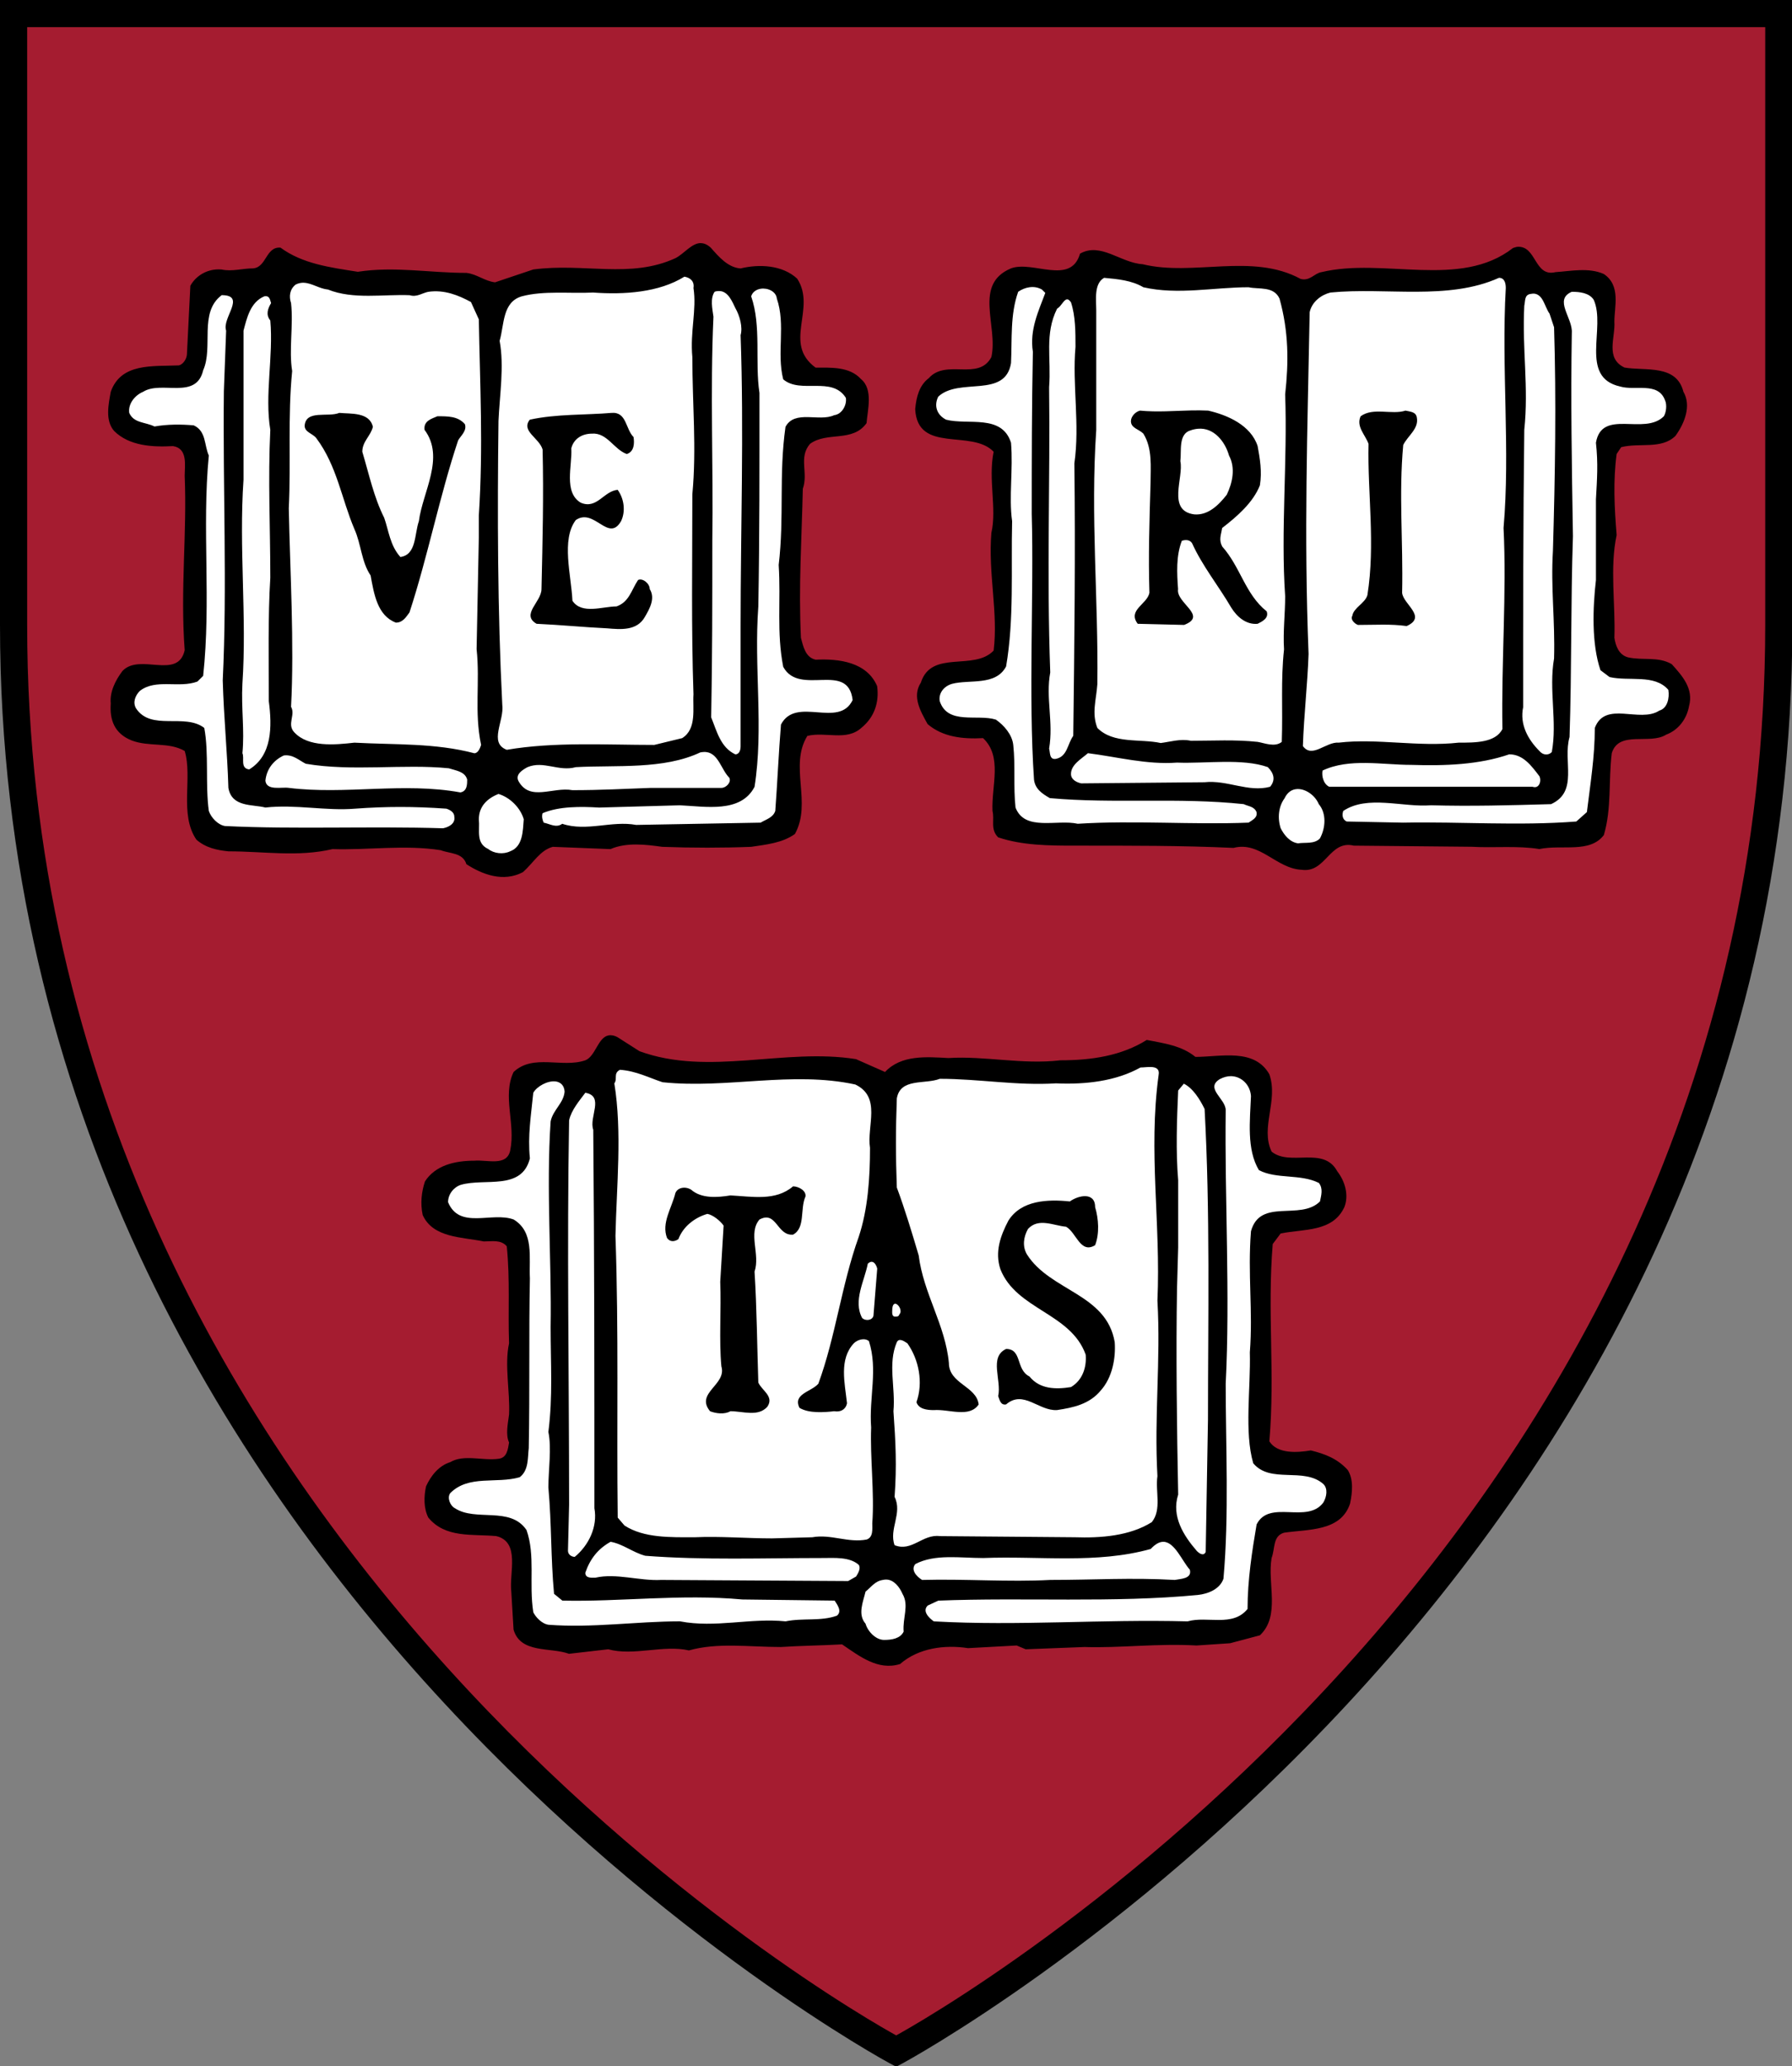
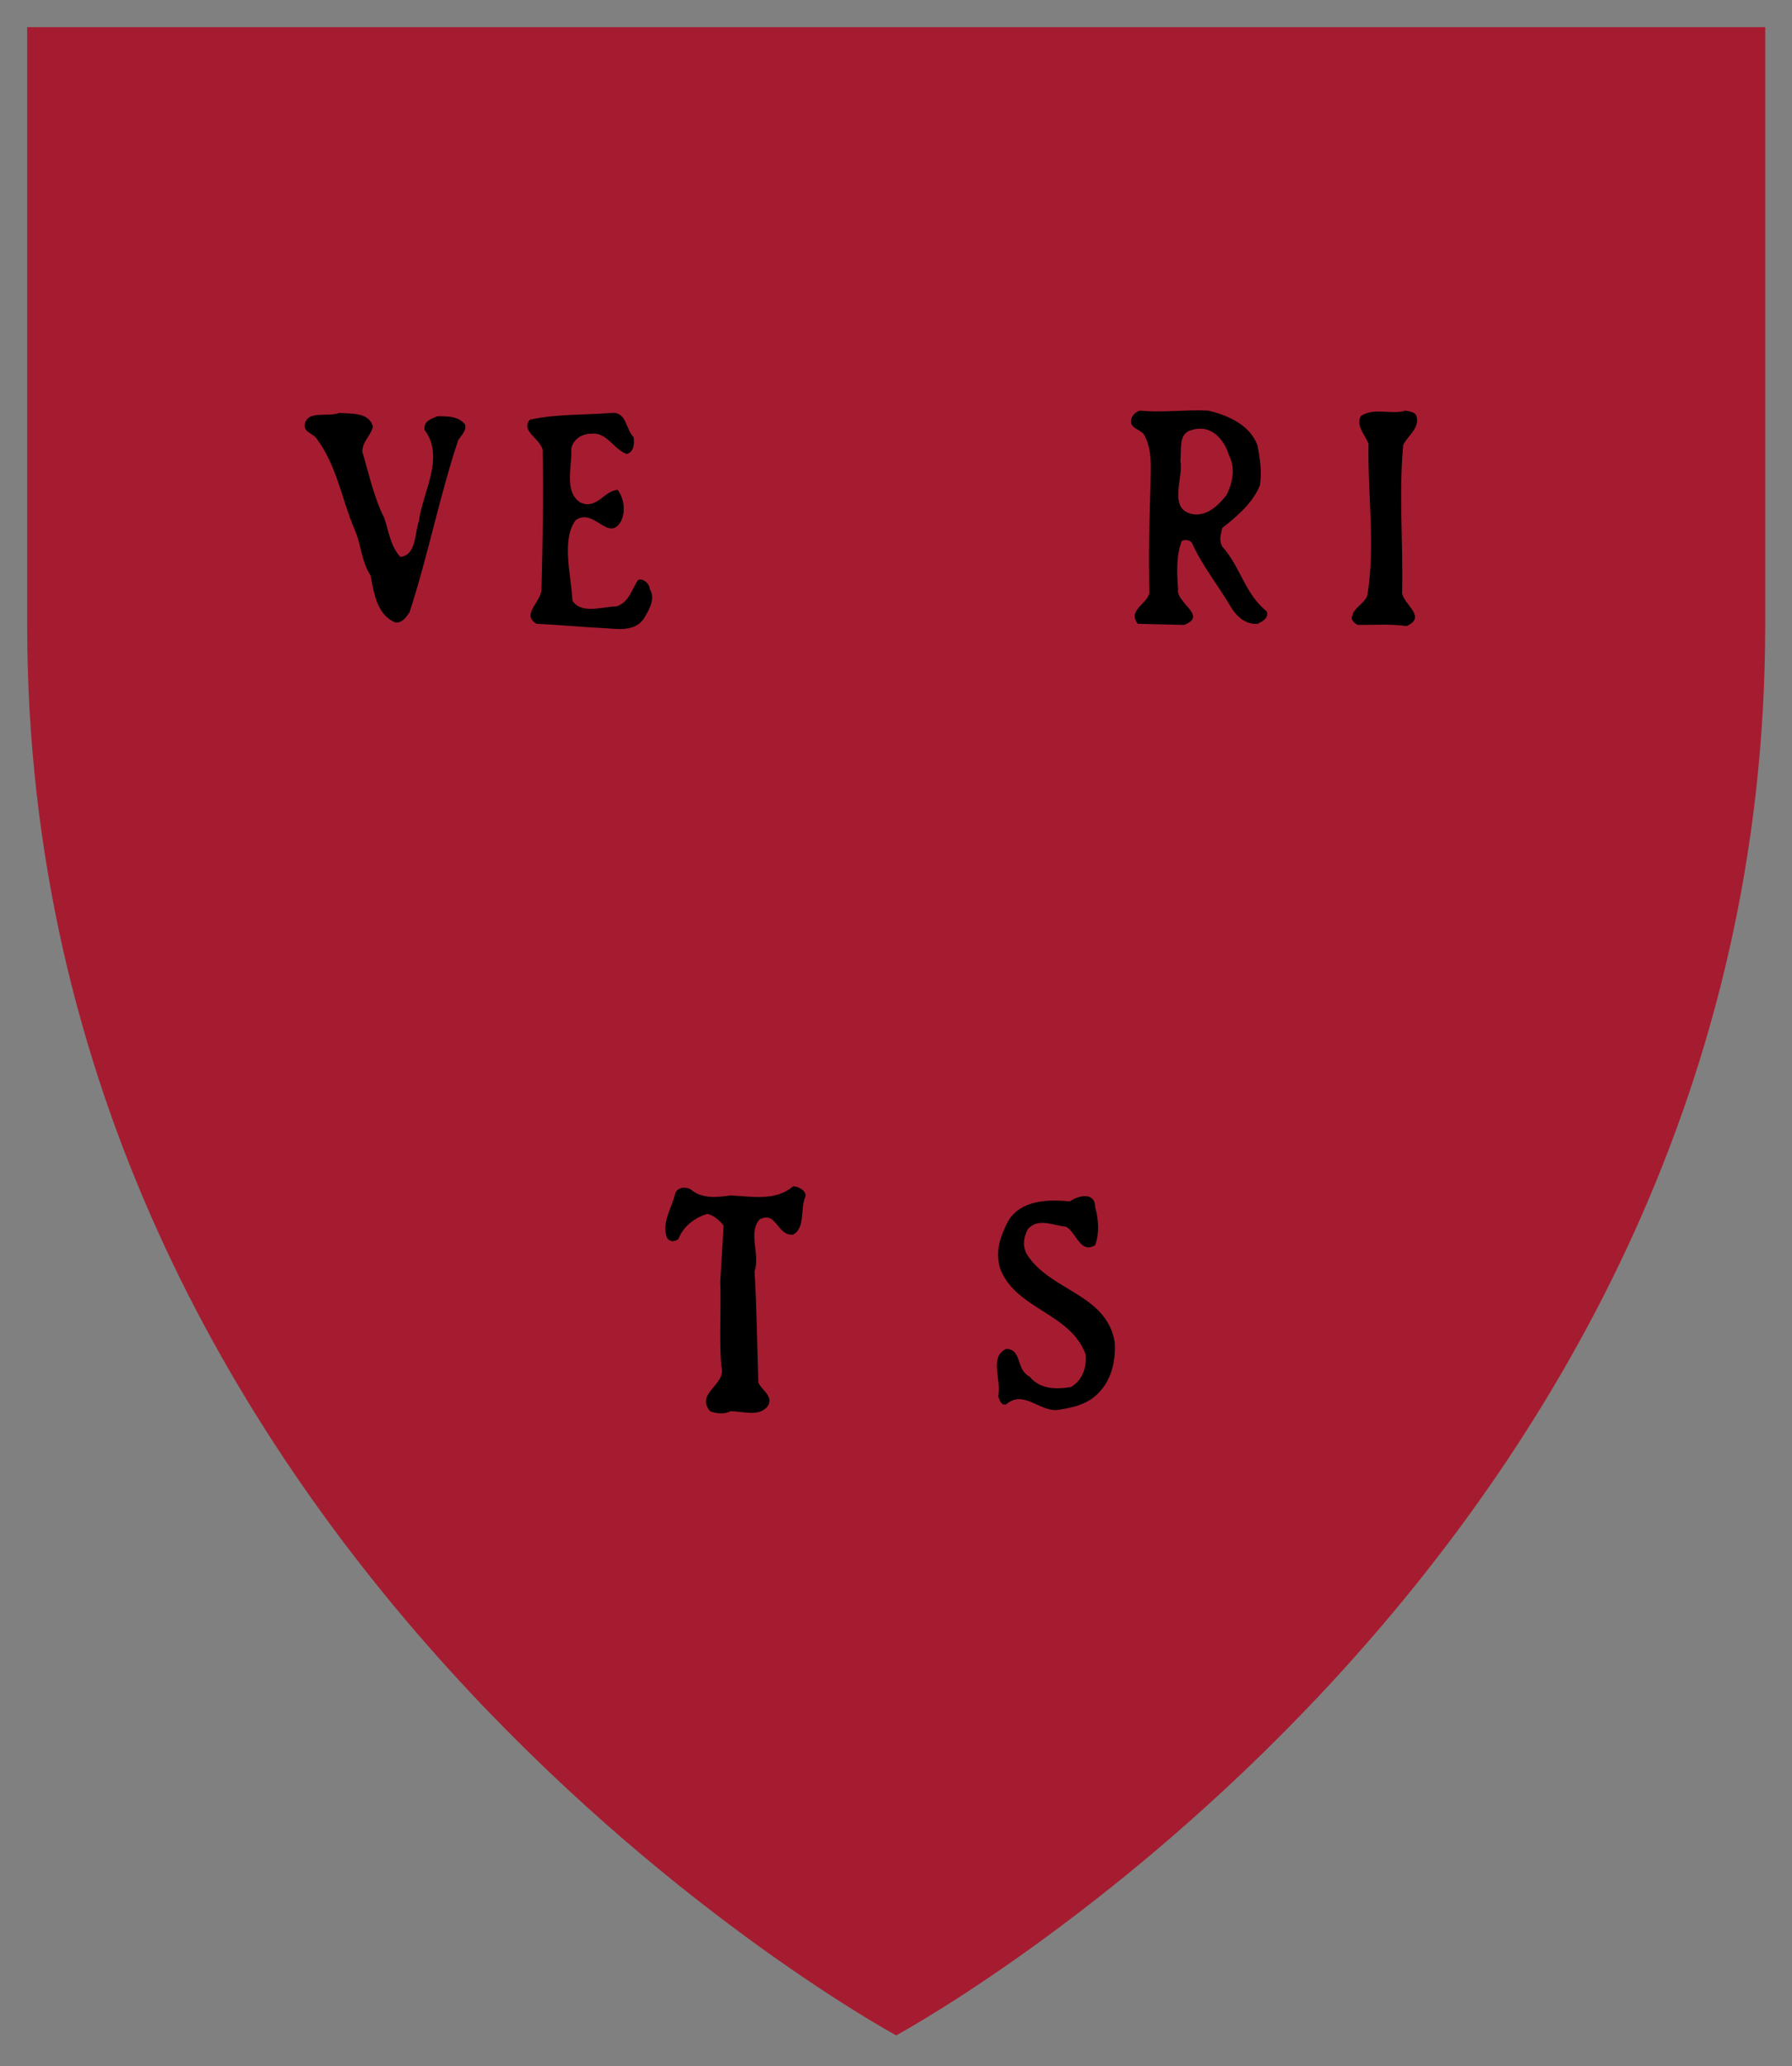
<svg xmlns="http://www.w3.org/2000/svg" xmlns:ns1="http://sodipodi.sourceforge.net/DTD/sodipodi-0.dtd" xmlns:ns2="http://www.inkscape.org/namespaces/inkscape" height="624.936" viewBox="0 0 487.998 562.442" width="542.22" version="1.1" id="svg14" ns1:docname="harvard.svg" ns2:version="0.92.4 (5da689c313, 2019-01-14)">
  <rect x="0" y="0" width="487.998" height="562.442" fill="#808080" stroke="none" />
  <defs id="defs18" />
  <ns1:namedview pagecolor="#ffffff" bordercolor="#666666" borderopacity="1" objecttolerance="10" gridtolerance="10" guidetolerance="10" ns2:pageopacity="0" ns2:pageshadow="2" ns2:window-width="3000" ns2:window-height="1859" id="namedview16" showgrid="false" scale-x="0.9" ns2:zoom="0.94042639" ns2:cx="62.056308" ns2:cy="503.11394" ns2:window-x="-14" ns2:window-y="-14" ns2:window-maximized="1" ns2:current-layer="svg14" fit-margin-top="0" fit-margin-left="0" fit-margin-right="0" fit-margin-bottom="0" />
  <g transform="scale(1.753)" id="g12">
-     <path d="m 0,0 v 2.109 94.922 c 0,148.96 138.22,223.36 138.22,223.36 l 0.996,0.527 0.996,-0.527 c 0,0 138.22,-74.398 138.22,-223.36 V 2.109 l 0.01,-2.108 h -2.11 -274.22 -2.11 z" id="path2" ns2:connector-curvature="0" />
    <path d="m 4.219,4.219 h 270 v 92.812 c 0,143.23 -129.44,215.97 -135,219.02 -5.556,-3.059 -135,-75.795 -135,-219.02 z" id="path4" ns2:connector-curvature="0" style="fill:#a51c30" />
-     <path d="m 48.207,16.709 c -0.637,-0.014 -1.171,0.745 -1.764,1.039 -3.1,1.424 -6.292,0.309 -9.777,0.777 l -2.621,0.881 c -0.714,-0.08 -1.257,-0.569 -1.971,-0.648 -2.542,0 -4.94,-0.465 -7.469,-0.076 -1.905,-0.299 -3.8,-0.545 -5.316,-1.66 -1.023,-0.08 -0.949,1.363 -1.895,1.426 -0.714,0 -1.442,0.234 -2.152,0.078 -0.95,-0.08 -1.751,0.401 -2.152,1.115 l -0.234,4.669 c 0,0.325 -0.233,0.715 -0.545,0.805 -1.829,0.08 -3.985,-0.184 -4.695,1.815 -0.156,0.87 -0.4,1.974 0.234,2.697 1.036,1.025 2.618,1.117 4.045,1.037 1.036,0.156 0.805,1.335 0.805,2.049 0.169,3.966 -0.312,7.781 0,11.982 -0.468,2.062 -3.088,0.168 -4.279,1.426 -0.482,0.638 -0.885,1.441 -0.805,2.231 -0.08,1.116 0.236,2.06 1.428,2.541 1.195,0.465 2.554,0.089 3.656,0.727 0.558,1.826 -0.387,4.347 0.805,6.096 0.637,0.558 1.413,0.723 2.203,0.803 2.463,0 4.775,0.404 7.158,-0.154 2.466,0.077 4.977,-0.312 7.443,0.076 0.634,0.246 1.518,0.158 1.764,0.961 1.102,0.714 2.543,1.259 3.891,0.545 0.714,-0.634 1.179,-1.506 2.049,-1.738 l 3.969,0.156 c 1.102,-0.481 2.45,-0.312 3.553,-0.156 2.061,0.077 4.139,0.077 6.121,0 1.026,-0.156 2.138,-0.259 3.008,-0.883 1.192,-2.151 -0.416,-4.68 0.855,-6.742 1.271,-0.311 2.699,0.389 3.734,-0.57 0.87,-0.713 1.22,-1.737 1.065,-2.853 -0.714,-1.659 -2.632,-1.894 -4.229,-1.815 -0.714,-0.156 -0.859,-0.945 -1.012,-1.504 -0.169,-3.564 0.054,-6.756 0.131,-10.244 0.392,-1.116 -0.311,-2.14 0.492,-3.086 1.178,-0.87 2.932,-0.08 3.891,-1.428 0.063,-0.884 0.478,-2.32 -0.389,-3.033 -0.793,-0.867 -2.075,-0.779 -3.113,-0.779 -2.293,-1.674 0.081,-4.058 -1.27,-6.119 -1.022,-0.947 -2.633,-1.011 -3.891,-0.701 -0.866,-0.063 -1.491,-0.792 -2.049,-1.426 -0.236,-0.218 -0.462,-0.308 -0.674,-0.312 z m 56.123,0.26 c -0.09,0.008 -0.181,0.048 -0.285,0.078 -3.641,2.837 -8.884,0.634 -13.176,1.66 -0.482,0.076 -0.792,0.635 -1.426,0.467 -3.333,-1.816 -7.382,-0.159 -10.867,-1.012 -1.517,-0.093 -2.881,-1.53 -4.305,-0.727 -0.637,2.204 -3.242,0.454 -4.746,1.012 -2.619,1.101 -0.872,3.958 -1.35,6.096 -0.883,1.673 -3.113,0.103 -4.305,1.451 -0.637,0.478 -0.857,1.26 -0.934,2.127 0.156,3.086 3.891,1.351 5.394,2.932 -0.389,1.905 0.232,3.901 -0.156,5.574 -0.233,2.775 0.478,5.473 0.156,8.092 -1.351,1.427 -4.279,-0.088 -5.006,2.205 -0.624,0.96 -0.011,1.983 0.467,2.852 1.039,0.88 2.385,1.038 3.812,0.961 1.348,1.272 0.572,3.252 0.648,5.004 0.156,0.621 -0.169,1.259 0.389,1.816 1.66,0.558 3.499,0.57 5.238,0.57 3.887,0 7.381,-0.009 10.945,0.156 1.829,-0.477 2.941,1.428 4.693,1.504 1.659,0.236 1.907,-2.065 3.58,-1.66 0,0 8.092,0.079 8.092,0.078 1.583,0.09 3.151,-0.089 4.668,0.156 1.57,-0.325 3.476,0.307 4.436,-0.961 0.544,-1.828 0.312,-3.731 0.545,-5.627 0.481,-1.593 2.619,-0.561 3.734,-1.272 0.87,-0.325 1.426,-1.101 1.582,-1.971 0.322,-1.191 -0.466,-2.075 -1.193,-2.879 -0.946,-0.544 -1.969,-0.234 -3.008,-0.467 -0.634,-0.169 -0.854,-0.803 -0.934,-1.348 0.08,-2.31 -0.327,-4.837 0.154,-7.055 -0.156,-1.905 -0.246,-3.748 0,-5.576 l 0.312,-0.467 c 1.271,-0.322 2.775,0.168 3.734,-0.777 0.634,-0.88 1.103,-2.076 0.545,-3.035 -0.481,-1.905 -2.62,-1.415 -4.047,-1.66 -1.348,-0.635 -0.62,-2.063 -0.699,-3.164 0,-1.039 0.455,-2.475 -0.727,-3.268 -1.036,-0.465 -2.295,-0.195 -3.32,-0.129 -1.481,0.364 -1.296,-1.858 -2.644,-1.738 z m -62.478,54.203 c -0.727,0.115 -0.904,1.449 -1.607,1.713 -1.597,0.545 -3.577,-0.468 -4.928,0.803 -0.79,1.66 0.156,3.566 -0.232,5.394 -0.233,1.116 -1.585,0.622 -2.465,0.701 -1.348,0 -2.686,0.321 -3.397,1.426 -0.236,0.711 -0.326,1.506 -0.156,2.309 0.714,1.58 2.697,1.505 4.201,1.816 0.558,0 1.18,-0.141 1.582,0.336 0.232,2.297 0.076,4.449 0.156,6.666 -0.325,1.504 0.076,3.317 0,4.9 -0.08,0.635 -0.249,1.362 0,1.92 -0.08,0.478 -0.144,1.036 -0.701,1.115 -1.115,0.156 -2.4,-0.323 -3.346,0.234 -0.79,0.246 -1.335,0.945 -1.66,1.658 -0.156,0.714 -0.169,1.517 0.156,2.154 1.178,1.425 3.008,1.117 4.668,1.27 1.673,0.402 0.884,2.542 1.037,3.812 l 0.156,2.619 c 0.481,1.66 2.541,1.192 3.812,1.66 l 2.697,-0.311 c 1.753,0.482 3.801,-0.326 5.551,0.078 1.985,-0.558 4.111,-0.234 6.328,-0.234 1.351,-0.089 2.774,-0.101 4.201,-0.182 1.192,0.807 2.477,1.828 3.994,1.35 1.258,-1.101 3.075,-1.338 4.668,-1.09 l 3.346,-0.182 0.621,0.26 4.047,-0.156 c 2.466,0.08 5.005,-0.259 7.703,-0.104 l 2.309,-0.156 2.049,-0.545 c 1.427,-1.347 0.494,-3.567 0.803,-5.316 0.249,-0.637 0.065,-1.504 0.855,-1.736 1.673,-0.246 3.902,-0.075 4.539,-1.998 0.166,-0.776 0.245,-1.674 -0.156,-2.309 -0.714,-0.789 -1.582,-1.115 -2.541,-1.348 -0.946,0.156 -2.294,0.247 -2.852,-0.623 0.402,-4.756 -0.156,-8.807 0.232,-13.564 0,0 0.545,-0.724 0.545,-0.725 1.58,-0.325 3.58,-0.08 4.383,-1.816 0.312,-0.789 0.065,-1.749 -0.492,-2.463 -0.946,-1.752 -3.242,-0.31 -4.514,-1.35 -0.79,-1.669 0.48,-3.487 -0.154,-5.316 -1.039,-1.815 -3.332,-1.193 -5.084,-1.193 -0.946,-0.776 -2.151,-0.933 -3.346,-1.166 -1.736,1.089 -3.802,1.401 -5.939,1.4 -2.622,0.309 -5.161,-0.312 -7.703,-0.156 -1.517,-0.08 -3.24,-0.232 -4.356,0.959 l -1.998,-0.883 c -4.912,-0.79 -10.13,1.194 -14.886,-0.545 l -1.504,-0.959 c -0.239,-0.133 -0.455,-0.157 -0.623,-0.131 z" transform="matrix(2.259,0,0,2.259,-8.6184e-6,0)" id="path6" ns2:connector-curvature="0" />
-     <path d="m 47.064,19.018 c -1.749,1.088 -4.138,1.246 -6.275,1.09 -1.583,0.08 -3.399,-0.142 -4.902,0.26 -1.348,0.388 -1.204,1.944 -1.529,3.061 0.325,1.752 -0.002,3.759 -0.078,5.498 -0.08,6.352 -0.066,13.069 0.26,19.502 0.156,1.113 -0.961,2.634 0.311,3.111 3.253,-0.558 6.811,-0.336 10.141,-0.336 l 1.92,-0.467 c 1.022,-0.637 0.711,-2.063 0.777,-3.01 -0.156,-4.679 -0.078,-8.907 -0.078,-13.744 0.299,-3.176 0,-6.184 0,-9.44 -0.166,-1.75 0.311,-3.243 0.078,-4.746 0.077,-0.469 -0.231,-0.714 -0.623,-0.779 z m 28.865,0.078 c -0.714,0.401 -0.543,1.516 -0.543,2.231 v 8.221 c -0.405,5.951 0.153,11.605 0.076,17.48 -0.077,1.102 -0.402,1.982 0,3.008 1.102,1.116 2.943,0.728 4.357,1.037 0.634,-0.076 1.349,-0.31 2.076,-0.154 1.58,0 2.997,-0.092 4.59,0.076 0.468,0.077 1.182,0.389 1.66,0 0.08,-2.307 -0.078,-4.212 0.154,-6.354 -0.077,-1.271 0.078,-2.397 0.078,-3.656 -0.312,-4.524 0.166,-9.275 0,-13.875 0.246,-2.231 0.248,-4.291 -0.389,-6.588 -0.402,-0.867 -1.413,-0.622 -2.127,-0.777 -2.386,0 -4.863,0.544 -7.236,0 -0.79,-0.469 -1.738,-0.559 -2.697,-0.648 z m 27.154,0 c -3.499,1.579 -7.778,0.637 -11.592,1.012 -0.634,0.156 -1.272,0.634 -1.428,1.348 -0.153,8.258 -0.402,15.16 -0.076,23.498 -0.077,2.138 -0.314,4.112 -0.391,6.328 0.634,0.884 1.595,-0.314 2.465,-0.234 2.619,-0.311 5.471,0.309 8.246,0 1.112,0 2.528,0.016 3.01,-0.934 -0.08,-4.6 0.3,-9.389 0.078,-13.824 0.468,-5.314 -0.158,-11.023 0.154,-16.492 0,-0.312 -0.075,-0.701 -0.467,-0.701 z m -82.187,0.338 c -0.183,-0.007 -0.373,0.031 -0.57,0.129 -0.402,0.325 -0.467,0.806 -0.311,1.272 0.169,1.516 -0.16,3.243 0.076,4.668 -0.312,3.176 -0.076,6.187 -0.232,9.44 0.08,4.202 0.388,9.288 0.156,13.643 0.325,0.558 -0.312,1.204 0.232,1.762 0.959,1.023 2.775,0.854 4.123,0.701 2.855,0.153 5.55,0.017 8.248,0.727 0.246,0 0.387,-0.321 0.467,-0.57 -0.482,-2.293 -0.065,-4.28 -0.311,-6.588 l 0.154,-7.678 v -1.504 c 0.309,-4.773 0.076,-8.96 0,-13.484 l -0.543,-1.193 c -0.87,-0.469 -1.83,-0.858 -2.932,-0.701 -0.402,0.076 -0.803,0.39 -1.272,0.234 -1.816,-0.077 -3.878,0.312 -5.627,-0.389 -0.595,-0.058 -1.112,-0.448 -1.66,-0.467 z m 49.898,0.311 c -0.287,0.039 -0.545,0.154 -0.777,0.311 -0.558,1.579 -0.413,3.229 -0.492,4.902 -0.402,2.453 -3.565,0.957 -5.006,2.309 -0.312,0.634 -0.089,1.26 0.545,1.582 1.517,0.388 3.827,-0.403 4.461,1.582 0.156,1.828 -0.159,3.734 0.076,5.393 -0.08,3.333 0.144,6.734 -0.414,9.986 -0.71,1.351 -2.514,0.882 -3.709,1.193 -0.558,0.156 -0.948,0.634 -0.855,1.191 0.544,1.66 2.592,0.87 3.863,1.272 0.558,0.389 1.117,1.028 1.193,1.738 0.156,1.441 2.07e-4,2.881 0.156,4.305 0.634,1.66 2.852,0.794 4.279,1.115 3.89,-0.246 7.858,0.078 11.748,-0.078 0.232,-0.169 0.634,-0.325 0.545,-0.727 -0.156,-0.388 -0.555,-0.388 -0.881,-0.545 -4.524,-0.477 -8.888,-0.012 -13.332,-0.414 -0.544,-0.311 -1.011,-0.633 -1.088,-1.272 -0.392,-5.795 -2.08e-4,-12.694 -0.156,-18.258 0,-3.721 0.002,-7.261 0.078,-11.15 -0.233,-1.517 0.387,-2.789 0.855,-4.047 l -0.234,-0.232 c -0.279,-0.157 -0.568,-0.196 -0.855,-0.156 z m -18.49,0.104 c -0.289,0.047 -0.561,0.223 -0.648,0.52 0.714,2.051 0.245,4.501 0.57,6.639 10e-7,5.161 0.011,9.686 -0.078,14.678 -0.312,4.216 0.377,8.353 -0.26,12.398 -0.946,1.829 -3.385,1.347 -5.135,1.27 l -5.551,0.156 c -1.271,-0.076 -2.775,-0.092 -3.891,0.389 -0.077,0.233 0.002,0.493 0.078,0.648 0.405,0.077 0.869,0.39 1.272,0.078 1.673,0.558 3.411,-0.233 5.084,0.078 l 8.559,-0.156 c 0.388,-0.232 0.854,-0.34 1.01,-0.805 0.143,-1.908 0.235,-4.032 0.391,-5.938 1.039,-1.985 3.982,0.297 4.928,-1.685 -0.312,-2.698 -3.658,-0.221 -4.773,-2.283 -0.465,-2.383 -0.154,-4.539 -0.311,-7.002 0.392,-3.333 -0.001,-6.16 0.467,-9.492 0.637,-1.196 2.32,-0.326 3.346,-0.803 0.558,-0.067 0.884,-0.726 0.805,-1.193 -0.959,-1.517 -3.112,-0.246 -4.307,-1.272 -0.465,-1.829 0.181,-3.735 -0.439,-5.551 -0.05,-0.494 -0.633,-0.752 -1.115,-0.674 z m -2.879,0.156 c -0.092,0.004 -0.177,0.01 -0.285,0.051 -0.312,0.464 -0.155,1.155 -0.078,1.713 -0.233,5.085 -0.002,10.399 -0.078,15.404 0,4.202 0.001,7.938 -0.078,12.137 0.388,0.947 0.638,2.062 1.66,2.543 0.236,10e-7 0.363,-0.233 0.363,-0.545 v -8.273 c 0,-6.588 0.236,-13.411 0,-19.996 0.156,-0.545 -0.051,-1.323 -0.363,-1.867 -0.203,-0.41 -0.495,-1.194 -1.141,-1.166 z m 58.664,0.051 c -1.271,0.544 0.08,1.805 0,2.828 -0.076,4.604 -0.001,9.223 0.078,13.979 -0.156,4.604 -0.078,9.197 -0.234,13.797 -0.478,1.674 0.636,3.745 -1.27,4.615 -2.775,0.08 -5.55,0.155 -8.248,0.078 -1.982,0.153 -4.37,-0.727 -6.043,0.389 -0.08,0.233 -0.091,0.571 0.234,0.727 l 3.889,0.078 c 3.966,-0.076 7.858,0.231 11.904,-0.078 l 0.727,-0.648 c 0.233,-1.905 0.545,-3.797 0.545,-5.783 0.714,-1.905 3.088,-0.313 4.436,-1.193 0.558,-0.156 0.711,-0.867 0.621,-1.426 -0.946,-1.101 -2.694,-0.569 -4.045,-0.881 l -0.623,-0.469 c -0.621,-1.828 -0.53,-4.288 -0.311,-6.197 v -5.551 c 0.08,-1.427 0.156,-2.452 0,-3.889 0.402,-2.374 3.32,-0.469 4.668,-1.816 0.156,-0.246 0.234,-0.79 0.078,-1.115 -0.482,-1.272 -2.047,-0.622 -3.086,-0.934 -2.838,-0.638 -0.947,-4.059 -1.816,-5.965 -0.309,-0.469 -0.946,-0.545 -1.504,-0.545 z m -2.568,0.131 c -0.087,-0.013 -0.2,0.005 -0.311,0.025 -0.388,0.089 -0.312,0.479 -0.389,0.805 -0.156,2.994 0.312,5.587 0,8.531 -0.08,6.339 -0.078,12.554 -0.078,19.062 -0.246,1.182 0.325,2.215 1.115,3.008 0.249,0.309 0.636,0.311 0.855,0.078 0.388,-2.061 -0.219,-4.29 0.156,-6.432 0.076,-2.631 -0.234,-4.853 -0.078,-7.393 0.153,-5.237 0.234,-10.372 0.078,-15.377 l -0.311,-0.934 c -0.34,-0.476 -0.428,-1.289 -1.039,-1.375 z m -90.279,0.104 c -1.583,1.191 -0.556,3.563 -1.27,5.16 -0.482,2.061 -2.857,0.688 -4.125,1.478 -0.558,0.232 -1.049,0.815 -0.959,1.453 0.312,0.713 1.101,0.622 1.738,0.934 0.87,-0.156 1.831,-0.155 2.697,-0.078 0.87,0.401 0.712,1.364 1.037,2.074 -0.482,4.992 0.169,9.985 -0.389,15.146 l -0.391,0.389 c -1.271,0.482 -2.865,-0.218 -3.967,0.648 -0.322,0.326 -0.492,0.792 -0.26,1.193 1.039,1.58 3.348,0.312 4.695,1.348 0.325,1.737 0.065,3.877 0.311,5.705 0.156,0.465 0.634,0.963 1.115,1.039 4.823,0.236 9.998,-0.001 14.99,0.154 0.402,-0.076 0.867,-0.325 0.777,-0.803 0,-0.311 -0.313,-0.468 -0.545,-0.545 -2.231,-0.156 -4.135,-0.156 -6.275,0 -1.985,0.169 -4.111,-0.31 -6.172,-0.078 -0.883,-0.232 -2.307,-0.002 -2.543,-1.35 -0.077,-2.539 -0.313,-4.771 -0.389,-7.391 0.312,-6.433 0.002,-13.23 0.078,-19.891 l 0.156,-4.15 c -0.309,-0.867 1.423,-2.438 -0.312,-2.438 z m 2.932,0.078 c -0.96,0.405 -1.196,1.492 -1.428,2.359 v 10.244 c -0.325,4.684 0.236,9.428 -0.076,14.031 -0.09,1.674 0.156,3.192 0,4.771 0.156,0.326 -0.171,1.039 0.467,1.115 1.58,-0.959 1.58,-2.942 1.348,-4.695 0,-2.619 -0.062,-5.861 0.104,-8.48 0,-3.488 -0.166,-6.757 0,-10.166 -0.402,-2.387 0.222,-5.057 0,-7.519 -0.322,-0.392 -0.18,-0.805 0.053,-1.193 -0.067,-0.156 -0.065,-0.544 -0.467,-0.467 z m 55.215,0.207 c -0.232,-0.003 -0.398,0.474 -0.699,0.648 -0.87,1.752 -0.389,3.399 -0.545,5.394 0.08,6.495 -0.171,12.705 0.078,19.605 -0.325,1.75 0.234,3.41 -0.078,5.238 0.08,0.246 -0.001,0.778 0.467,0.701 0.79,-0.156 0.792,-1.024 1.193,-1.582 0.08,-6.353 0.153,-12.604 0.076,-18.725 0.388,-2.696 -0.154,-5.408 0.078,-8.014 0,-1.023 0.002,-2.115 -0.311,-3.061 -0.1,-0.14 -0.182,-0.207 -0.26,-0.207 z m -24.82,31.119 c -0.12,-0.014 -0.265,-0.005 -0.414,0.025 -2.526,1.192 -5.771,0.86 -8.559,1.012 -1.178,0.326 -2.209,-0.464 -3.32,0 -0.312,0.169 -0.867,0.491 -0.621,0.959 0.79,1.425 2.361,0.378 3.709,0.623 1.985,0 3.487,-0.09 5.393,-0.156 h 4.852 c 0.325,0 0.699,-0.387 0.543,-0.699 -0.555,-0.554 -0.743,-1.661 -1.582,-1.764 z m 26.246,0.078 c -0.468,0.402 -1.166,0.792 -1.166,1.426 0,0.389 0.374,0.572 0.699,0.648 l 8.482,-0.078 c 1.58,-0.169 3.008,0.714 4.512,0.312 0.402,-0.481 0.245,-0.944 -0.156,-1.35 -1.749,-0.621 -4.269,-0.234 -6.25,-0.311 -2.064,0.156 -4.14,-0.399 -6.121,-0.648 z m 28.971,0.078 c -2.061,0.714 -4.437,0.802 -6.744,0.725 -1.985,0 -4.265,-0.478 -6.094,0.391 -0.077,0.389 0.078,0.947 0.467,1.115 h 13.979 c 0.465,0.156 0.623,-0.414 0.467,-0.727 -0.545,-0.713 -1.115,-1.504 -2.074,-1.504 z m -84.264,0.076 c -0.714,0.326 -1.194,0.946 -1.27,1.738 0.076,0.711 1.129,0.416 1.607,0.492 3.877,0.482 7.91,-0.401 11.801,0.312 0.465,-0.08 0.467,-0.557 0.467,-0.883 -0.148,-0.557 -0.789,-0.62 -1.267,-0.776 -3.087,-0.312 -6.666,0.234 -9.83,-0.311 -0.468,-0.232 -0.87,-0.648 -1.504,-0.572 z m 69.688,2.309 c -0.353,0.014 -0.672,0.202 -0.881,0.648 -0.402,0.545 -0.492,1.336 -0.26,2.049 0.246,0.482 0.636,0.958 1.193,1.037 0.481,-0.08 1.116,0.066 1.504,-0.336 0.392,-0.713 0.466,-1.723 -0.078,-2.361 -0.243,-0.59 -0.89,-1.059 -1.478,-1.037 z m -54.93,0.338 c -0.79,0.312 -1.35,0.869 -1.35,1.738 0.076,0.79 -0.221,1.648 0.648,2.049 0.388,0.309 1.028,0.387 1.506,0.154 0.883,-0.325 0.87,-1.413 0.934,-2.203 -0.233,-0.793 -0.949,-1.502 -1.738,-1.738 z m 44.9,18.77 c -0.108,-0.006 -0.224,-1.88e-4 -0.338,0.008 -0.152,0.011 -0.3,0.025 -0.416,0.025 -1.673,0.933 -3.747,1.183 -5.809,1.09 -2.699,0.169 -5.293,-0.312 -7.988,-0.312 -1.039,0.402 -2.712,-0.078 -2.957,1.35 -0.08,2.138 -0.08,3.981 0,6.121 0.558,1.504 1.036,3.085 1.504,4.668 0.325,2.619 1.831,4.772 2.076,7.391 0,1.441 1.893,1.583 2.049,2.853 -0.634,0.947 -2.049,0.309 -3.088,0.389 -0.465,0 -1.035,-0.067 -1.191,-0.545 0.481,-1.347 0.167,-2.929 -0.623,-4.045 -0.236,-0.156 -0.571,-0.389 -0.727,-0.078 -0.637,1.504 -0.08,3.087 -0.232,4.746 0.153,2.154 0.234,3.746 0.078,5.887 0.558,1.116 -0.402,2.219 0,3.32 1.192,0.478 1.916,-0.775 3.111,-0.623 l 9.258,0.078 c 1.829,0.063 3.802,-0.09 5.318,-1.037 0.7,-0.866 0.233,-2.125 0.389,-3.164 -0.233,-4.122 0.236,-7.934 0,-12.061 0.236,-5.314 -0.636,-10.257 0.078,-15.482 0.088,-0.444 -0.167,-0.561 -0.492,-0.578 z m -36.543,0.189 c -0.482,0.246 -0.155,0.625 -0.391,0.934 0.544,3.333 0.155,7.051 0.078,10.477 0.232,6.662 0.077,12.866 0.156,19.375 l 0.467,0.543 c 1.348,0.867 3.151,0.805 4.824,0.805 1.752,-0.08 3.567,0.078 5.316,0.078 l 2.775,-0.078 c 1.271,-0.232 2.463,0.403 3.734,0.156 0.465,-0.156 0.389,-0.726 0.389,-1.115 0.156,-2.074 -0.158,-4.526 -0.078,-6.588 -0.156,-2.074 0.48,-3.967 -0.154,-5.939 -0.312,-0.246 -0.794,-0.089 -1.039,0.156 -1.022,1.102 -0.623,2.699 -0.467,4.123 -0.08,0.392 -0.399,0.625 -0.881,0.545 -0.714,0.08 -1.75,0.155 -2.387,-0.234 -0.478,-0.959 0.815,-1.1 1.297,-1.658 1.192,-3.252 1.584,-6.757 2.775,-10.09 0.634,-1.905 0.777,-4.059 0.777,-6.121 -0.233,-1.503 0.803,-3.488 -1.01,-4.356 -4.372,-0.946 -8.819,0.309 -13.254,-0.156 -0.946,-0.311 -1.815,-0.775 -2.93,-0.855 z m 42.014,0.439 c -0.244,-0.004 -0.518,0.07 -0.777,0.209 -1.022,0.638 0.414,1.338 0.414,2.127 -0.077,6.108 0.312,12.682 0,18.803 0,4.279 0.237,9.041 -0.154,13.408 -0.246,0.714 -1.05,1.039 -1.764,1.115 -5.796,0.558 -11.969,0.157 -17.844,0.389 l -0.727,0.336 c -0.402,0.389 0.092,0.858 0.414,1.09 5.875,0.326 11.503,-0.156 17.455,0 1.351,-0.388 3.101,0.416 4.123,-0.855 0,-1.981 0.311,-3.979 0.623,-5.809 0.883,-1.749 3.475,-0.002 4.59,-1.506 0.232,-0.401 0.322,-0.957 0,-1.27 -1.351,-1.191 -3.631,-4.5e-4 -4.822,-1.428 -0.624,-2.137 -0.168,-5.162 -0.234,-7.625 0.222,-2.855 -0.157,-5.393 0.078,-8.324 0.634,-2.31 3.398,-0.701 4.746,-2.049 0.08,-0.401 0.234,-0.882 -0.078,-1.272 -1.271,-0.637 -2.931,-0.243 -4.123,-0.881 -0.856,-1.424 -0.611,-3.424 -0.545,-5.084 -0.05,-0.769 -0.642,-1.361 -1.375,-1.375 z m -46.449,0.363 c -0.541,-0.065 -1.279,0.334 -1.529,0.779 -0.156,1.58 -0.39,2.932 -0.234,4.512 -0.558,2.231 -3.087,1.336 -4.746,1.816 -0.482,0.156 -0.881,0.636 -0.881,1.193 0.79,1.905 3.008,0.634 4.512,1.191 1.427,0.867 1.039,2.623 1.115,4.047 -0.076,3.814 -0.002,7.624 -0.078,11.67 -0.08,0.635 0.014,1.517 -0.623,1.998 -1.593,0.465 -3.5,-0.183 -4.771,1.088 -0.246,0.322 4.16e-4,0.883 0.312,1.039 1.424,0.947 3.812,-0.155 4.928,1.504 0.621,1.753 0.155,3.671 0.467,5.652 0.153,0.312 0.559,0.781 1.037,0.857 2.994,0.236 6.03,-0.234 9.051,-0.234 2.45,0.469 4.812,-0.246 7.262,0 1.192,-0.246 2.412,0.013 3.527,-0.389 0.388,-0.311 -2.08e-4,-0.788 -0.156,-1.037 l -6.354,-0.078 c -4.202,-0.388 -8.414,0.171 -12.371,0.078 l -0.57,-0.467 c -0.233,-2.542 -0.157,-4.692 -0.389,-7.314 0,-1.191 0.232,-2.696 0,-3.812 0.312,-2.463 0.154,-4.666 0.154,-7.209 0.076,-4.524 -0.312,-9.53 0,-14.135 0.156,-0.789 0.898,-1.255 0.961,-2.049 -0.024,-0.442 -0.299,-0.661 -0.623,-0.701 z m 43.207,0.156 -0.389,0.467 c -0.089,1.982 -0.169,4.187 0,6.172 v 4.617 l -0.078,2.775 c -0.08,4.368 -0.011,9.765 0.078,14.213 -0.482,1.504 0.388,2.838 1.272,3.863 0.156,0.169 0.478,0.404 0.621,0.078 l 0.156,-9.104 c 0,-6.911 0.156,-14.289 -0.232,-21.344 -0.312,-0.637 -0.791,-1.426 -1.428,-1.738 z m -41.158,0.623 c -0.402,0.545 -0.959,1.179 -1.115,1.893 -0.156,8.634 0,17.456 0,26.428 l -0.078,3.164 c 0,0.246 0.234,0.416 0.467,0.416 0.959,-0.789 1.585,-2.074 1.35,-3.346 0,-9.127 -0.002,-17.532 -0.078,-26.014 -0.312,-0.866 0.789,-2.308 -0.545,-2.541 z m 19.658,11.619 c -0.067,0.01 -0.151,0.051 -0.232,0.129 -0.233,1.192 -1.023,2.554 -0.389,3.734 0.246,0.233 0.714,0.156 0.777,-0.156 l 0.26,-3.24 c -0.06,-0.241 -0.213,-0.495 -0.416,-0.467 z m 1.66,2.879 c -0.028,-0.002 -0.053,0.012 -0.078,0.025 -0.067,0.035 -0.109,0.132 -0.129,0.311 0,0.249 -0.091,0.625 0.311,0.545 0.156,0 0.158,-0.154 0.234,-0.234 0.102,-0.254 -0.142,-0.628 -0.338,-0.646 z m -19.581,16.368 c -0.87,0.482 -1.413,1.181 -1.738,2.127 0,0.402 0.466,0.338 0.701,0.338 1.437,-0.325 3.021,0.233 4.512,0.156 l 12.863,0.076 0.545,-0.311 c 0.156,-0.246 0.338,-0.572 0.182,-0.805 -0.637,-0.558 -1.673,-0.467 -2.463,-0.467 -4.046,0 -8.251,0.155 -12.217,-0.154 -0.87,-0.235 -1.515,-0.804 -2.385,-0.961 z m 38.02,0 c -0.26,-0.004 -0.544,0.138 -0.881,0.494 -3.721,1.036 -7.625,0.469 -11.516,0.621 -1.583,0 -3.32,-0.294 -4.668,0.416 -0.325,0.392 0.065,0.842 0.467,1.09 2.931,-0.08 5.964,0.153 8.818,0 2.928,0 5.615,-0.169 8.559,0 0.388,-0.08 1.193,-0.067 1.037,-0.701 -0.535,-0.595 -1.036,-1.904 -1.816,-1.92 z m -19.062,2.594 c -0.074,-8.8e-4 -0.153,0.008 -0.232,0.027 -0.544,0.077 -0.802,0.492 -1.193,0.803 -0.166,0.701 -0.558,1.568 0,2.205 0.156,0.545 0.714,1.115 1.272,1.115 0.544,0 1.112,-0.092 1.348,-0.57 -0.08,-0.946 0.39,-1.804 -0.078,-2.594 -0.203,-0.476 -0.595,-0.976 -1.115,-0.986 z" transform="matrix(2.259,0,0,2.259,-8.6184e-6,0)" id="path8" ns2:connector-curvature="0" style="fill:#ffffff" />
    <path d="m 81.912,28.213 c -1.169,0.025 -2.323,0.128 -3.518,0.012 -0.312,0.076 -0.623,0.401 -0.623,0.727 0,0.477 0.543,0.543 0.855,0.855 0.637,1.025 0.494,2.295 0.494,3.397 -0.08,2.696 -0.155,5.008 -0.078,7.547 -0.156,0.79 -1.518,1.178 -0.805,2.127 l 3.191,0.078 c 1.66,-0.634 -0.572,-1.503 -0.416,-2.463 -0.08,-1.101 -0.142,-2.282 0.26,-3.32 0.232,-0.077 0.53,-0.09 0.699,0.156 0.714,1.579 1.818,2.93 2.697,4.434 0.392,0.635 1.026,1.192 1.816,1.115 0.312,-0.156 0.792,-0.387 0.623,-0.855 -1.49,-1.191 -1.789,-3.034 -3.061,-4.461 -0.246,-0.477 -0.077,-0.789 0,-1.27 1.026,-0.79 2.129,-1.75 2.594,-2.932 0.156,-0.959 -2.08e-4,-1.828 -0.156,-2.697 -0.465,-1.427 -2.051,-2.129 -3.398,-2.438 -0.396,-0.02 -0.786,-0.02 -1.176,-0.012 z m 14.74,0.012 c -0.946,0.309 -2.216,-0.249 -3.086,0.389 -0.322,0.7 0.312,1.26 0.545,1.895 -0.077,3.412 0.479,6.897 -0.078,10.398 -0.156,0.558 -0.958,0.868 -1.037,1.426 -0.156,0.233 0.156,0.547 0.389,0.623 1.195,0 2.244,-0.077 3.346,0.078 1.427,-0.637 -0.234,-1.493 -0.311,-2.283 0.077,-3.578 -0.236,-6.755 0.076,-10.164 0.312,-0.638 1.09,-1.115 0.934,-1.895 -0.063,-0.389 -0.452,-0.391 -0.777,-0.467 z m -73.318,0.156 c -0.79,0.322 -2.292,-0.235 -2.385,0.881 0,0.455 0.557,0.532 0.803,0.857 1.427,1.905 1.74,4.187 2.619,6.248 0.468,1.036 0.478,2.246 1.115,3.191 0.232,1.272 0.467,2.763 1.738,3.24 0.478,0 0.701,-0.387 0.934,-0.699 1.271,-3.887 2.074,-8.016 3.346,-11.826 0.169,-0.312 0.619,-0.651 0.467,-1.115 -0.482,-0.558 -1.179,-0.545 -1.893,-0.545 -0.389,0.169 -0.963,0.313 -0.883,0.934 1.424,1.905 -0.143,4.292 -0.389,6.277 -0.312,0.879 -0.156,2.307 -1.272,2.463 -0.714,-0.789 -0.807,-1.828 -1.115,-2.697 -0.714,-1.424 -1.026,-2.941 -1.504,-4.537 0,-0.714 0.574,-1.079 0.727,-1.713 -0.233,-1.026 -1.519,-0.883 -2.309,-0.959 z m 18.725,0 c -1.753,0.152 -3.798,0.065 -5.627,0.467 -0.621,0.789 0.648,1.245 0.881,2.049 0.076,3.176 -1.38e-4,6.264 -0.076,9.596 0,0.884 -1.44,1.748 -0.338,2.385 1.673,0.077 3.253,0.236 4.85,0.312 0.946,0.08 2.05,0.18 2.594,-0.779 0.325,-0.558 0.739,-1.283 0.338,-1.918 0,-0.388 -0.496,-0.779 -0.805,-0.623 -0.468,0.711 -0.609,1.506 -1.478,1.815 -0.959,0 -2.396,0.571 -3.033,-0.389 -0.077,-1.736 -0.79,-4.198 0.232,-5.549 1.271,-0.866 2.242,1.581 3.111,0.078 0.312,-0.638 0.232,-1.516 -0.232,-2.154 -0.959,0.08 -1.426,1.361 -2.541,0.883 -1.192,-0.713 -0.572,-2.556 -0.648,-3.734 0.156,-0.638 0.715,-1.012 1.426,-1.012 1.039,-0.077 1.507,1.088 2.387,1.4 0.531,-0.156 0.53,-0.778 0.467,-1.166 -0.558,-0.558 -0.47,-1.741 -1.506,-1.66 z m 40.33,1.09 c 1.082,-0.094 1.854,0.875 2.127,1.84 0.465,0.869 0.232,1.893 -0.156,2.697 -0.558,0.713 -1.285,1.429 -2.231,1.35 -1.905,-0.246 -0.713,-2.545 -0.959,-3.656 0.089,-0.701 -0.157,-1.895 0.727,-2.127 0.167,-0.061 0.337,-0.091 0.492,-0.104 z m -27.854,52.076 c -1.195,1.026 -2.8,0.7 -4.307,0.623 -0.88,0.143 -1.984,0.234 -2.697,-0.391 -0.389,-0.246 -0.932,-0.167 -1.088,0.234 -0.246,1.023 -0.974,2.051 -0.572,3.086 0.232,0.312 0.547,0.235 0.779,0.078 0.325,-0.869 1.126,-1.489 1.996,-1.738 0.402,0.08 0.883,0.48 1.115,0.805 l -0.232,3.863 c 0.077,1.905 -0.091,3.982 0.078,5.811 0.388,1.272 -1.818,1.819 -0.779,3.086 0.388,0.156 0.999,0.236 1.4,0 0.87,0 1.909,0.404 2.543,-0.311 0.481,-0.713 -0.378,-1.103 -0.623,-1.66 -0.08,-2.386 -0.104,-5.161 -0.26,-7.625 0.405,-1.195 -0.465,-2.634 0.338,-3.58 1.182,-0.637 1.193,1.132 2.309,1.039 0.866,-0.464 0.467,-1.751 0.855,-2.621 0.066,-0.388 -0.454,-0.698 -0.855,-0.699 z m 20.1,0.674 c -0.364,-0.009 -0.786,0.163 -1.065,0.363 -1.517,-0.156 -3.344,-0.091 -4.227,1.322 -0.545,1.039 -0.946,2.154 -0.545,3.346 1.102,2.775 4.836,2.997 5.861,5.861 0.077,0.87 -0.219,1.766 -1.012,2.231 -1.036,0.169 -2.14,0.153 -2.853,-0.727 -0.959,-0.481 -0.492,-1.893 -1.607,-1.893 -1.192,0.558 -0.296,2.141 -0.545,3.242 0.093,0.233 0.157,0.647 0.545,0.57 1.195,-1.025 2.244,0.466 3.502,0.389 1.115,-0.169 2.231,-0.401 3.008,-1.348 0.793,-0.883 1.038,-2.218 0.959,-3.32 -0.568,-3.346 -4.446,-3.5 -6.043,-6.043 -0.312,-0.544 -0.234,-1.18 0.078,-1.738 0.724,-0.789 1.75,-0.23 2.619,-0.154 0.71,0.389 0.976,1.89 1.998,1.27 0.312,-0.803 0.236,-1.829 0,-2.619 0,-0.551 -0.309,-0.742 -0.674,-0.752 z" transform="matrix(2.259,0,0,2.259,-8.6184e-6,0)" id="path10" ns2:connector-curvature="0" />
  </g>
</svg>